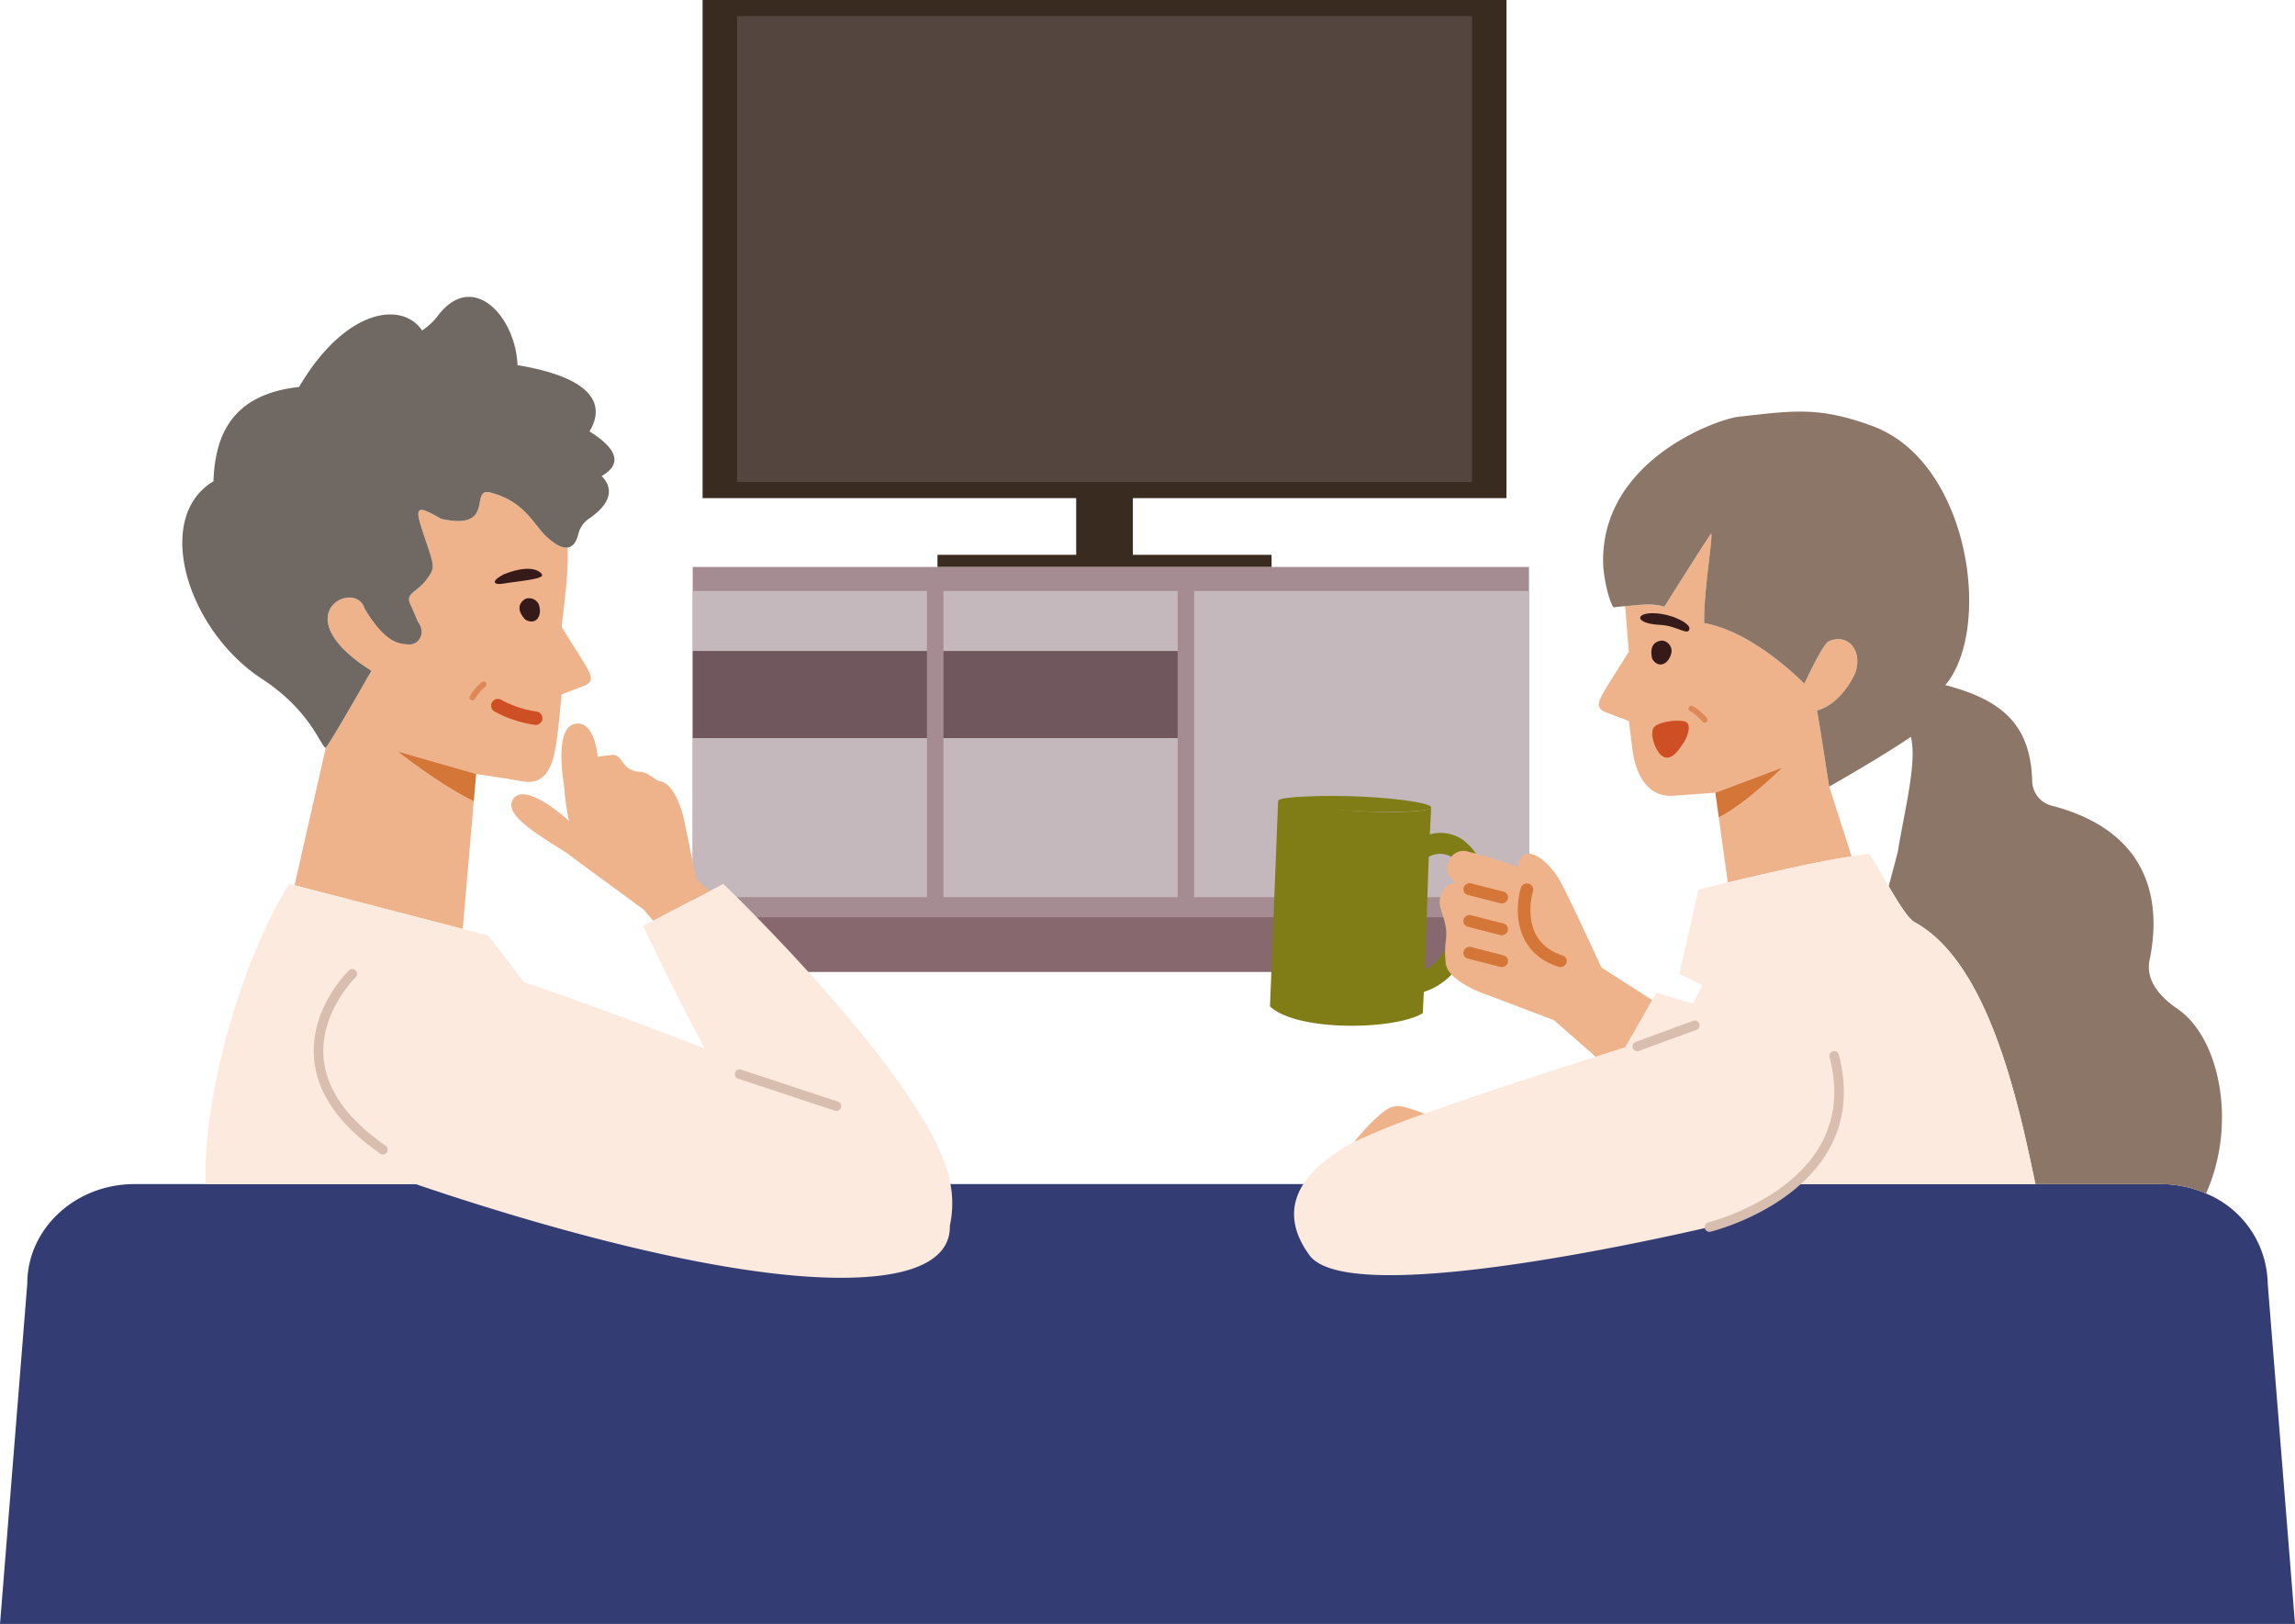
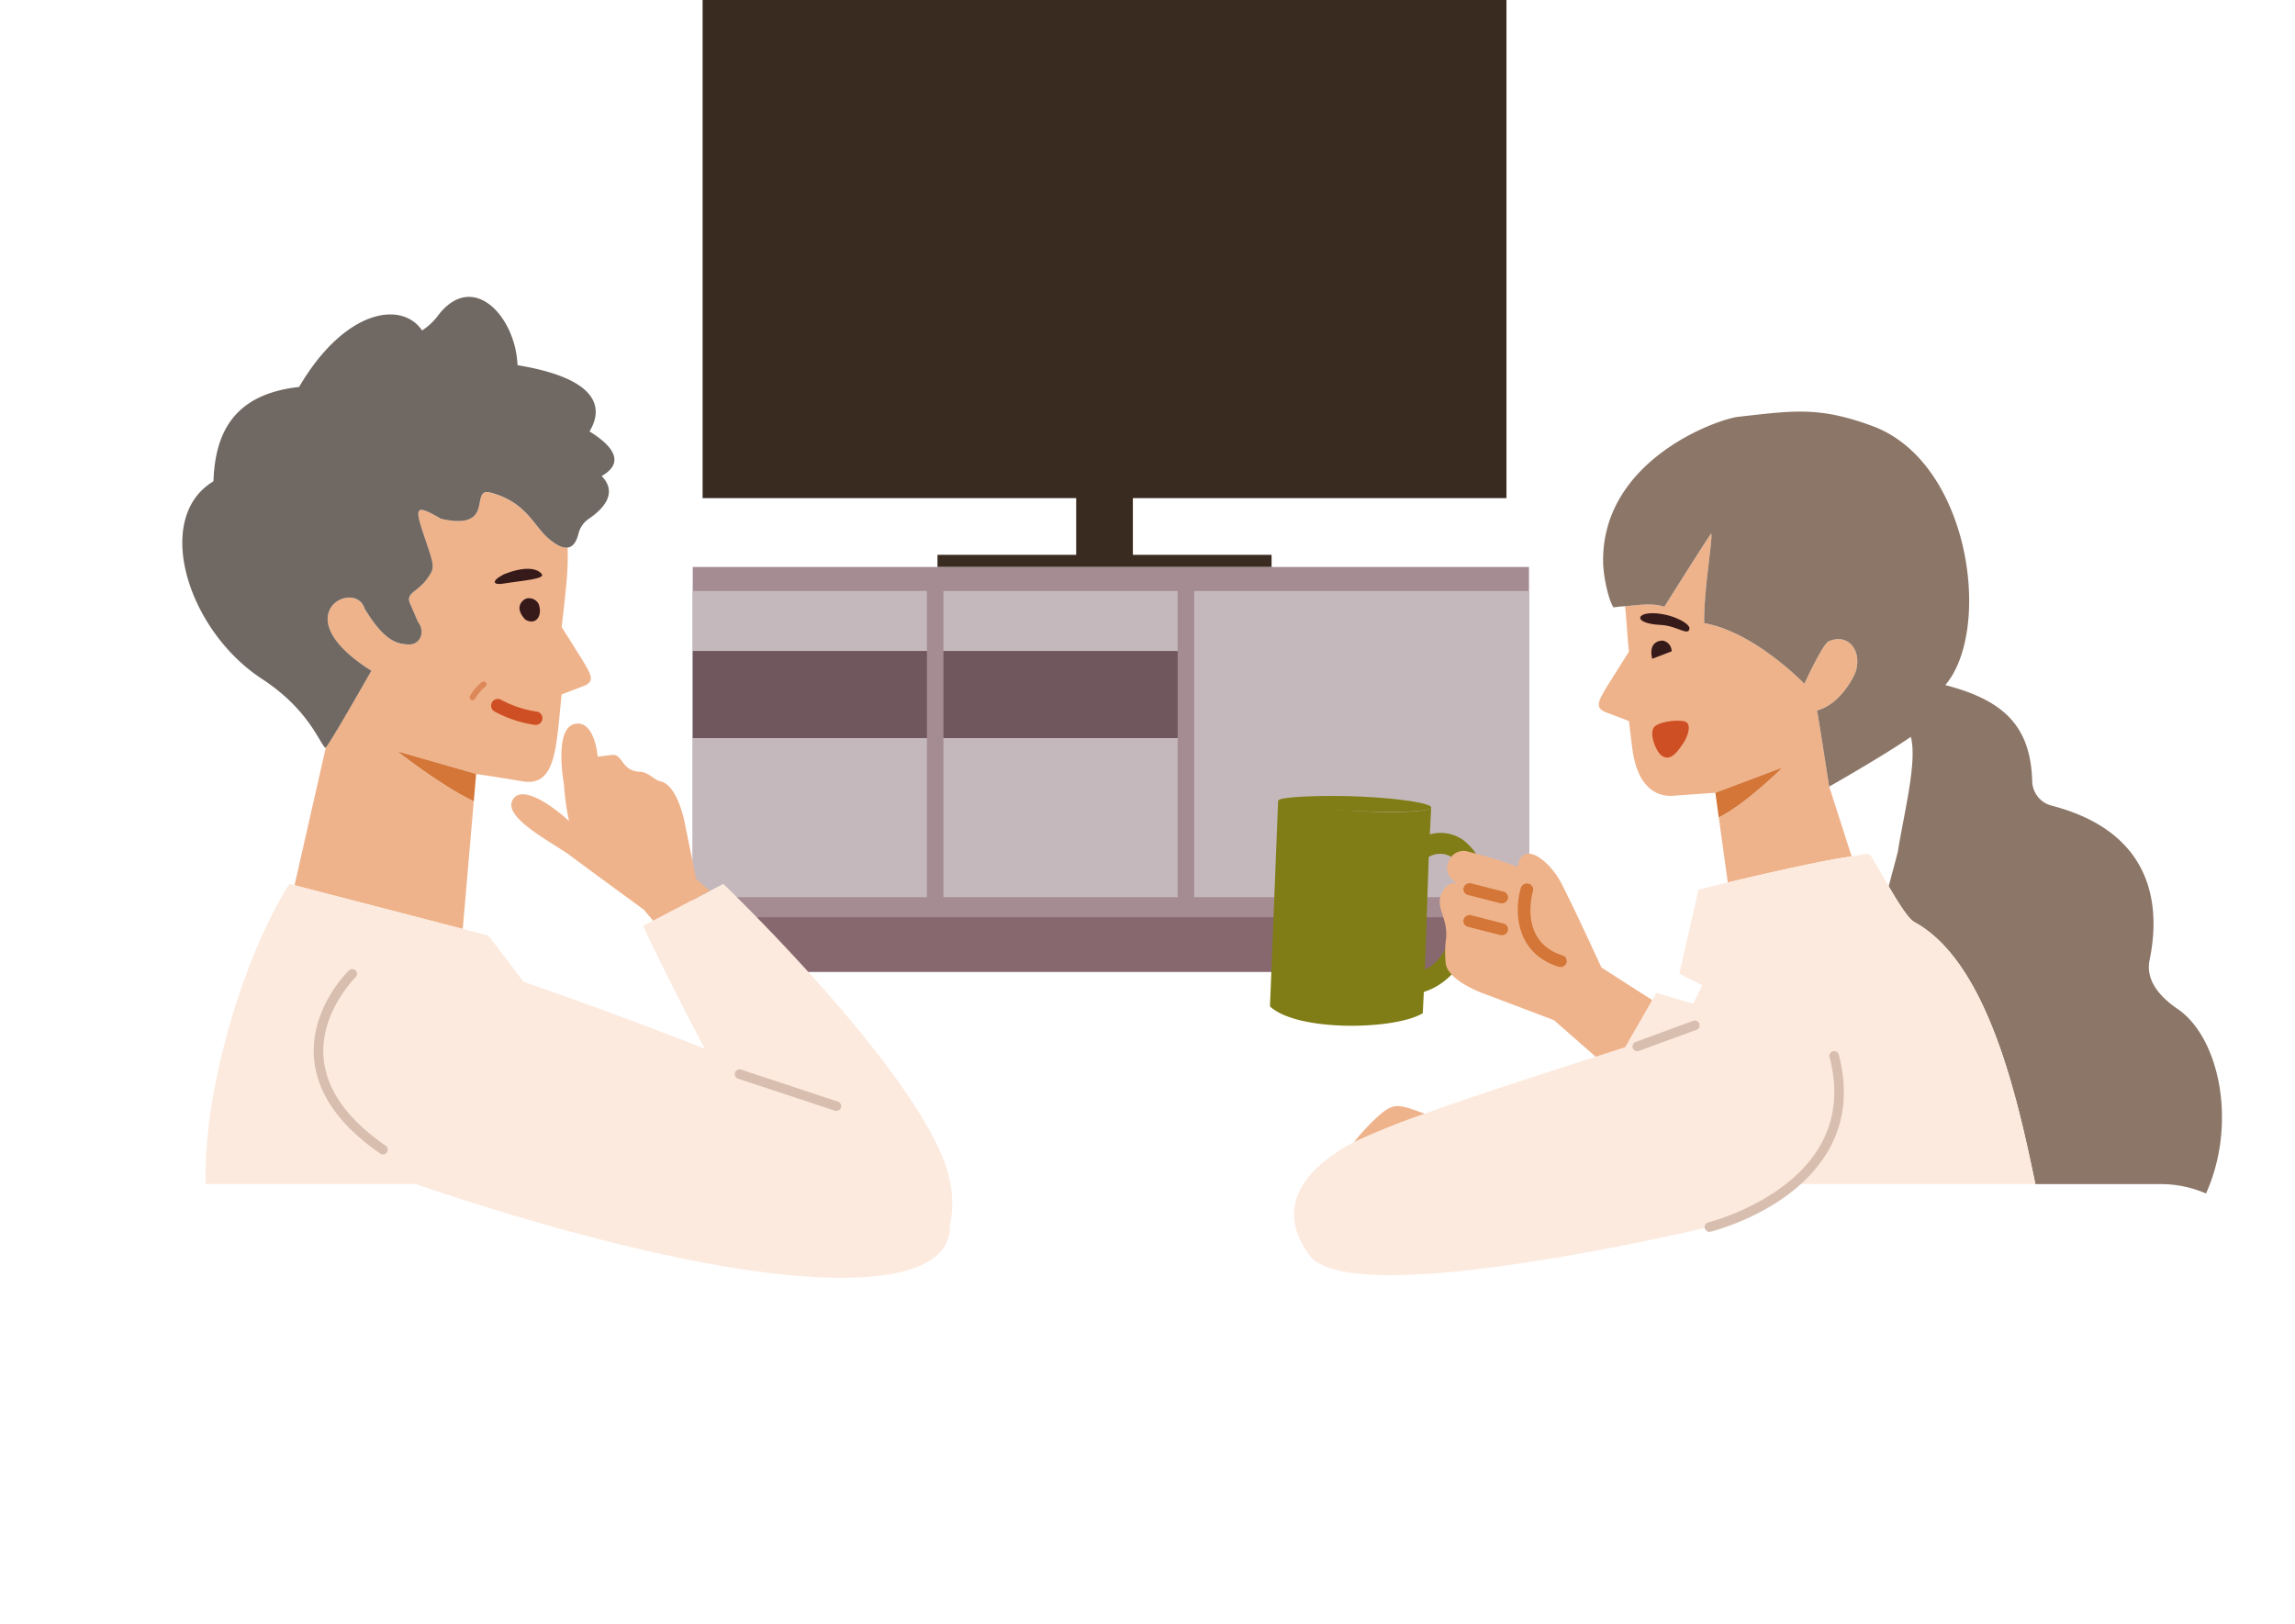
<svg xmlns="http://www.w3.org/2000/svg" width="378.761" height="268.007" viewBox="0 0 378.761 268.007">
  <g id="Group_46664" data-name="Group 46664" transform="translate(-846.192 -3490.318)">
    <g id="Group_44316" data-name="Group 44316" transform="translate(747.393 3397.563)">
      <g id="Group_44315" data-name="Group 44315" transform="translate(98.799 92.755)">
        <g id="Group_44305" data-name="Group 44305" transform="translate(114.326)">
          <g id="Group_44303" data-name="Group 44303" transform="translate(0 93.569)">
            <rect id="Rectangle_28304" data-name="Rectangle 28304" width="132.668" height="14.37" transform="translate(2.673 52.466)" fill="#87686f" />
            <rect id="Rectangle_28305" data-name="Rectangle 28305" width="138.014" height="57.812" fill="#a58c92" />
            <g id="Group_44302" data-name="Group 44302" transform="translate(0 3.963)">
              <rect id="Rectangle_28306" data-name="Rectangle 28306" width="55.255" height="50.527" transform="translate(82.759)" fill="#c4b8bc" />
              <rect id="Rectangle_28307" data-name="Rectangle 28307" width="38.654" height="9.907" fill="#c4b8bc" />
              <rect id="Rectangle_28308" data-name="Rectangle 28308" width="38.654" height="26.254" transform="translate(0 24.273)" fill="#c4b8bc" />
              <rect id="Rectangle_28309" data-name="Rectangle 28309" width="38.654" height="26.254" transform="translate(41.379 24.273)" fill="#c4b8bc" />
              <rect id="Rectangle_28310" data-name="Rectangle 28310" width="38.654" height="9.907" transform="translate(41.379)" fill="#c4b8bc" />
            </g>
            <rect id="Rectangle_28311" data-name="Rectangle 28311" width="38.654" height="14.366" transform="translate(0 13.87)" fill="#70575e" />
            <rect id="Rectangle_28312" data-name="Rectangle 28312" width="38.654" height="14.366" transform="translate(41.379 13.87)" fill="#70575e" />
          </g>
          <g id="Group_44304" data-name="Group 44304" transform="translate(1.629)">
            <path id="Path_156540" data-name="Path 156540" d="M369.049,174.962V92.755H236.381v82.207h61.656v9.357H275.145v2h55.139v-2H307.393v-9.357Z" transform="translate(-236.381 -92.755)" fill="#3a2b21" />
-             <rect id="Rectangle_28313" data-name="Rectangle 28313" width="121.306" height="76.86" transform="translate(5.681 2.673)" fill="#54463f" />
          </g>
        </g>
-         <path id="Path_156541" data-name="Path 156541" d="M473.058,341.049a16.4,16.4,0,0,0-10.183-14.883,18.753,18.753,0,0,0-7.509-1.553H120.994c-9.772,0-17.693,7.359-17.693,16.436l-4.5,56.157H477.56Z" transform="translate(-98.799 -129.2)" fill="#343d73" />
        <g id="Group_44311" data-name="Group 44311" transform="translate(209.595 67.929)">
          <g id="Group_44306" data-name="Group 44306" transform="translate(54.26)">
            <path id="Path_156542" data-name="Path 156542" d="M454.192,220.254c1.315-3.74-1.268-6.679-4.4-5.213-.986.461-3.984,6.982-3.984,6.982s-8.229-8.563-16.532-10.006c-.121-5.12,1.452-14.152,1.162-14.777-.324.3-4.232,6.512-7.738,12.07-2.116-.706-4.738-.206-6.484-.089.19,1.806.418,5.624.626,7.5l-3.473,5.514c-1.732,2.818-2.257,3.866,0,4.619l3.473,1.324.52,4.222c.577,5.2,2.9,8.654,7.387,8.06l6.367-.456,11.079-4.161s-5.93,5.94-10.517,8.241l1.48,10.733c5.794-1.387,15.352-3.592,20.442-4.31l-3.7-11.512c-.427-2.712-1.931-12.528-2.02-12.556C452.073,225.293,454.192,220.254,454.192,220.254Zm-4.326,18.769-.005,0Z" transform="translate(-411.865 -177.108)" fill="#efb38b" />
            <path id="Path_156543" data-name="Path 156543" d="M434.7,247.2l.562,4.08c4.587-2.3,10.517-8.241,10.517-8.241Z" transform="translate(-415.455 -184.307)" fill="#d37637" />
            <path id="Path_156544" data-name="Path 156544" d="M422.583,235.011c.593-.891,3.508-1.347,4.993-1.05s.52,2.669,0,3.45c-.986,1.478-2.195,3.344-3.7,2.217C422.893,238.89,421.846,236.116,422.583,235.011Z" transform="translate(-413.51 -182.866)" fill="#cf4f24" />
-             <path id="Path_156545" data-name="Path 156545" d="M425.509,219.965a1.789,1.789,0,0,0-1.323-1.742c-.186-.088-2.635-.116-1.878,2.973C423.336,222.969,425.21,222.04,425.509,219.965Z" transform="translate(-413.483 -180.402)" fill="#361a1a" />
+             <path id="Path_156545" data-name="Path 156545" d="M425.509,219.965a1.789,1.789,0,0,0-1.323-1.742c-.186-.088-2.635-.116-1.878,2.973Z" transform="translate(-413.483 -180.402)" fill="#361a1a" />
            <path id="Path_156546" data-name="Path 156546" d="M428.11,215.386c.122-.8-2.5-2.291-5.427-2.53-3.519-.287-3.922,1.688.691,1.908C426.065,214.893,427.914,216.667,428.11,215.386Z" transform="translate(-413.14 -179.558)" fill="#361a1a" />
            <path id="Path_156547" data-name="Path 156547" d="M512.22,302.39c5.21-11.611,2.192-25.771-4.7-30.466-2.866-1.955-5.318-4.68-4.611-8.085,1.654-7.946,1.349-20.914-16.181-25.461a4.265,4.265,0,0,1-3.193-3.976c-.245-9.085-4.612-13.4-14.348-15.916,7.813-9.162,4.123-36.806-12.024-42.752-8.848-3.259-13-2.542-22.127-1.527-3.434.382-22.53,7.117-22.319,23.948.031,2.521.944,6.437,1.718,7.512.074-.012.822-.127,1.909-.2,1.745-.117,4.367-.618,6.484.089,3.506-5.559,7.414-11.767,7.738-12.07.29.625-1.284,9.657-1.162,14.777,8.3,1.443,16.532,10.006,16.532,10.006s3-6.521,3.984-6.982c3.135-1.466,5.718,1.473,4.4,5.213,0,0-2.119,5.039-6.315,6.185.089.029,1.593,9.844,2.02,12.556,0,0,8.681-4.917,13.479-8.214,1.064,4.037-1.021,12.068-2.147,18.942-.04.242-.863,3.291-1.512,5.724,1.617,2.764,3.241,5.359,4.258,5.913,12.316,6.718,17.163,29.961,19.954,43.231H504.71A18.753,18.753,0,0,1,512.22,302.39Z" transform="translate(-411.999 -173.353)" fill="#8c7667" />
          </g>
          <path id="Path_156548" data-name="Path 156548" d="M454.6,271.223c-1.017-.555-2.641-3.15-4.258-5.913-1.062-1.815-2.12-3.7-3-5.131-.276-.448-1.627-.019-3.118.19-5.09.718-14.647,2.923-20.442,4.31-2.887.691-4.839,1.18-4.839,1.18l-3.155,13.884,3.787,1.894s-.582,1.138-1.511,3.039L412,282.9l-.747,1.3-4.4,7.665-4.874,1.567c-9.344,3-19.916,6.415-28.226,9.4a121.892,121.892,0,0,0-11.644,4.682,18.764,18.764,0,0,0-1.871,1.043c-2.612,1.712-12.682,7.791-5.5,17.629s69.465-5.461,69.465-5.461l.007-.877c2.774-.866,7.629-2.669,10.547-5.395h39.8C471.759,301.184,466.912,277.941,454.6,271.223Z" transform="translate(-348.226 -186.97)" fill="#fdeade" />
          <g id="Group_44307" data-name="Group 44307" transform="translate(0 63.426)">
            <path id="Path_156549" data-name="Path 156549" d="M348.828,249.52l-1.343,33.96c4.5,4.24,20.715,3.892,25.219,1.125l.17-3.508c7.938-2.49,9.681-13.345,10.059-15.616a9.576,9.576,0,0,0-3.619-9.49,6.454,6.454,0,0,0-5.447-.89l.216-4.456h-.007c-.034.667-5.086.955-11.286.645s-13.966-1.1-13.933-1.769Zm24.225,27.889.634-18.59a3.666,3.666,0,0,1,3.88.088,6.114,6.114,0,0,1,2.179,5.992C379.237,267.947,376.838,275.945,373.053,277.409Z" transform="translate(-347.485 -248.752)" fill="#807d16" />
            <path id="Path_156550" data-name="Path 156550" d="M363.166,248.734c6.2.31,11.2,1.1,11.166,1.769s-5.083.876-11.286.645c-10.27-.383-13.966-1.1-13.933-1.769S356.967,248.423,363.166,248.734Z" transform="translate(-347.741 -248.609)" fill="#807d16" />
          </g>
          <g id="Group_44309" data-name="Group 44309" transform="translate(28.01 72.503)">
            <path id="Path_156551" data-name="Path 156551" d="M415.733,284.105l-.008-.159-8.314-5.331s-5.155-11.2-6.74-14.136c-1.928-3.57-6.359-7.043-7.079-2.457a67.952,67.952,0,0,0-8.043-2.49,2.583,2.583,0,0,0-3.215,1.289c-1.4,2.607,1.37,3.957,1.37,3.957s-1.8-.681-2.791,1.932c-.846,2.22,1.37,3.957.794,7.624a16.089,16.089,0,0,0-.017,3.283c-.018,3.281,6.954,5.548,6.954,5.548l10.933,4.142,6.882,6.03,4.874-1.567Z" transform="translate(-380.719 -259.378)" fill="#efb38b" />
            <g id="Group_44308" data-name="Group 44308" transform="translate(3.903 5.332)">
              <path id="Path_156552" data-name="Path 156552" d="M391.693,269.027a1.1,1.1,0,0,1-.271-.033l-5.3-1.353a.981.981,0,0,1-.732-1.207,1.042,1.042,0,0,1,1.272-.7l5.3,1.353a.981.981,0,0,1,.732,1.207A1.03,1.03,0,0,1,391.693,269.027Z" transform="translate(-385.349 -265.704)" fill="#d37637" />
              <path id="Path_156553" data-name="Path 156553" d="M386.657,271.971l5.3,1.353a.98.98,0,0,1,.732,1.206,1.031,1.031,0,0,1-1,.73,1.1,1.1,0,0,1-.271-.033l-5.3-1.354a.98.98,0,0,1-.732-1.206A1.042,1.042,0,0,1,386.657,271.971Z" transform="translate(-385.349 -266.684)" fill="#d37637" />
-               <path id="Path_156554" data-name="Path 156554" d="M386.657,278.2l5.3,1.354a.98.98,0,0,1,.732,1.206,1.031,1.031,0,0,1-1,.73,1.1,1.1,0,0,1-.271-.033l-5.3-1.354a.98.98,0,0,1-.732-1.206A1.043,1.043,0,0,1,386.657,278.2Z" transform="translate(-385.349 -267.663)" fill="#d37637" />
              <path id="Path_156555" data-name="Path 156555" d="M397.8,265.791a.98.98,0,0,1,.716,1.215c-.1.339-2.384,8.323,4.866,10.614a.975.975,0,0,1,.656,1.247,1.033,1.033,0,0,1-.984.673,1.13,1.13,0,0,1-.328-.05c-7.316-2.314-7.259-9.53-6.207-13.023A1.048,1.048,0,0,1,397.8,265.791Z" transform="translate(-387.025 -265.712)" fill="#d37637" />
            </g>
          </g>
          <path id="Path_156556" data-name="Path 156556" d="M367.931,311.011a35.3,35.3,0,0,0-3.976,4.264,121.892,121.892,0,0,1,11.644-4.682C371.293,309.039,370.55,308.683,367.931,311.011Z" transform="translate(-350.074 -194.73)" fill="#efb38b" />
          <g id="Group_44310" data-name="Group 44310" transform="translate(59.826 100.504)">
            <path id="Path_156557" data-name="Path 156557" d="M454.745,299.182a.789.789,0,1,0-1.526.4c1.442,5.528.87,10.52-1.7,14.838-5.454,9.163-18.185,12.394-18.313,12.425a.789.789,0,0,0,.188,1.556.809.809,0,0,0,.189-.024c.549-.135,13.489-3.41,19.289-13.143C455.668,310.536,456.3,305.136,454.745,299.182Z" transform="translate(-420.691 -293.543)" fill="#d8beaf" />
            <path id="Path_156558" data-name="Path 156558" d="M428.453,292.65l-9.467,3.471a.789.789,0,0,0,.272,1.53.808.808,0,0,0,.271-.048L429,294.131a.789.789,0,1,0-.543-1.481Z" transform="translate(-418.469 -292.602)" fill="#d8beaf" />
          </g>
        </g>
        <g id="Group_44314" data-name="Group 44314" transform="translate(30.08 48.996)">
          <g id="Group_44312" data-name="Group 44312">
            <path id="Path_156559" data-name="Path 156559" d="M203.925,216.733l-3.364-5.349c.512-4.613,1.149-9.05.985-13.118-.763.111-1.81-.3-3.259-1.578-2.431-2.143-3.681-5.986-9.5-7.5-3.575-.931,1.03,6.393-8.152,4.329-4.785-2.791-4.3-1.68-2.324,4.19,1.353,4.024,1.264,4.053-.291,6.136-1.8,2.068-3.411,2.01-2.309,4.072l1.11,2.591c1.334,1.728.317,3.895-1.617,3.75-1.562-.116-3.775-.237-7.2-5.955-1.523-4.957-13.544,1.048,1.141,10.294,0,0-6.4,11.26-7.511,12.689L156.475,254l27.762,7.208,1.82-21.062c-5.561-2.674-12.6-8.239-12.6-8.239l12.986,3.726s3.529.506,7.979,1.26c4.47.56,5.073-4.3,5.632-9.341l.5-5.051,3.364-1.284C206.111,220.482,205.6,219.466,203.925,216.733Z" transform="translate(-137.945 -156.896)" fill="#efb38b" />
            <path id="Path_156560" data-name="Path 156560" d="M189.225,248.123l.39-4.513-12.986-3.726S183.664,245.449,189.225,248.123Z" transform="translate(-141.113 -164.878)" fill="#d37637" />
            <path id="Path_156561" data-name="Path 156561" d="M201.7,173.089c2.341-3.85,1.552-8.709-11.884-10.932-.3-8.092-7.507-15.9-13.3-7.946a10.494,10.494,0,0,1-2.447,2.222c-3.343-4.956-12.754-3.538-20.3,9.321-10.675,1.18-13.85,7.432-14.131,15.567-10.023,6.019-4.346,24.549,8.021,32.623,7.949,5.19,9.6,10.953,10.495,11.378l.035-.046c1.116-1.429,7.511-12.689,7.511-12.689-14.685-9.246-2.664-15.251-1.141-10.294,3.424,5.718,5.638,5.839,7.2,5.955,1.933.145,2.951-2.022,1.617-3.75l-1.11-2.591c-1.1-2.062.512-2,2.309-4.072,1.555-2.083,1.643-2.112.291-6.136-1.974-5.869-2.462-6.981,2.324-4.19,9.182,2.064,4.577-5.26,8.152-4.329,5.818,1.515,7.068,5.359,9.5,7.5,1.449,1.278,2.5,1.689,3.259,1.578.979-.142,1.488-1.146,1.777-2.287a4.131,4.131,0,0,1,1.657-2.426c3.995-2.7,4.043-5.214,2.164-7.086C206.538,178.845,207.095,176.45,201.7,173.089Z" transform="translate(-134.489 -150.889)" fill="#706862" />
            <path id="Path_156562" data-name="Path 156562" d="M202.419,231.691a17.74,17.74,0,0,1-5.837-1.959,1.109,1.109,0,0,0-1.077,1.938,19.762,19.762,0,0,0,6.73,2.231c.032,0,.063,0,.094,0a1.109,1.109,0,0,0,.091-2.214Z" transform="translate(-143.991 -163.26)" fill="#cf4f24" />
            <path id="Path_156563" data-name="Path 156563" d="M191.645,229.047a7.645,7.645,0,0,1,1.728-2.011.478.478,0,0,0-.6-.744,8.509,8.509,0,0,0-1.981,2.324c-.006.013-.012.024-.017.037a.478.478,0,0,0,.869.394Z" transform="translate(-143.331 -162.725)" fill="#dd8858" />
            <path id="Path_156564" data-name="Path 156564" d="M203.669,210.816a1.794,1.794,0,0,0-2-.873c-.2.013-2.346,1.164-.185,3.476C203.242,214.46,204.418,212.755,203.669,210.816Z" transform="translate(-144.87 -160.163)" fill="#361a1a" />
            <path id="Path_156565" data-name="Path 156565" d="M203.353,204.894c-.905-.964-2.993-1.13-6.264.177.032-.013.066-.023.1-.034-2.3,1.194-1.645,1.792-.181,1.551C200.155,206.07,204.382,205.826,203.353,204.894Z" transform="translate(-144.108 -159.258)" fill="#361a1a" />
          </g>
          <path id="Path_156566" data-name="Path 156566" d="M261.986,315.373c-2.591-16.093-37.485-49.542-37.485-49.542l-2.217,1.161-9.37,4.909-1.665.872s4.435,9.455,10.2,20.265c-10.588-4.2-21.683-8.2-29.918-11.05-3.446-4.6-5.844-7.638-5.844-7.638l-4.19-1.087-27.762-7.208-.866-.225c-8.486,13.66-14.283,35.873-13.793,49.542h34.646c14.447,4.932,54.419,17.628,76.337,15.147,8.5-.963,11.947-4.129,11.828-8.293A17.186,17.186,0,0,0,261.986,315.373Z" transform="translate(-135.206 -168.956)" fill="#fdeade" />
          <path id="Path_156567" data-name="Path 156567" d="M229.435,260.119l-1.935-9.514s-1.2-6.163-4.034-6.653c-.8-.139-1.987-1.519-3.27-1.557-3.246-.1-2.782-3.111-4.82-2.765l-2.2.271s-.453-6.081-3.758-5.413c-3.542.716-1.809,9.975-1.809,9.975a41.42,41.42,0,0,0,.843,6.061c-3.72-3.386-8.3-6.029-9.413-3.258-1.063,2.649,5.43,6.154,9.174,8.635,2.291,1.738,12.568,9.244,12.568,9.244l1.544,1.822,9.37-4.909Z" transform="translate(-144.617 -164.022)" fill="#efb38b" />
          <g id="Group_44313" data-name="Group 44313" transform="translate(21.699 110.917)">
            <path id="Path_156568" data-name="Path 156568" d="M172.112,311.663c-6.381-4.417-9.831-9.316-10.254-14.561-.6-7.472,5.244-13.2,5.3-13.252a.789.789,0,0,0-1.092-1.138c-.264.252-6.44,6.278-5.784,14.5.458,5.745,4.135,11.043,10.93,15.746a.789.789,0,0,0,.9-1.3Z" transform="translate(-160.235 -282.492)" fill="#d8beaf" />
            <path id="Path_156569" data-name="Path 156569" d="M259.7,307.466l-15.981-5.278a.789.789,0,1,0-.495,1.5l15.981,5.278a.789.789,0,0,0,.495-1.5Z" transform="translate(-173.195 -285.582)" fill="#d8beaf" />
          </g>
        </g>
      </g>
-       <path id="Path_156570" data-name="Path 156570" d="M429.72,231.857a7.64,7.64,0,0,1,2.012,1.728.478.478,0,0,0,.744-.6,8.5,8.5,0,0,0-2.324-1.981.289.289,0,0,0-.036-.017.478.478,0,0,0-.4.869Z" transform="translate(-51.976 -21.723)" fill="#dd8858" />
    </g>
  </g>
</svg>